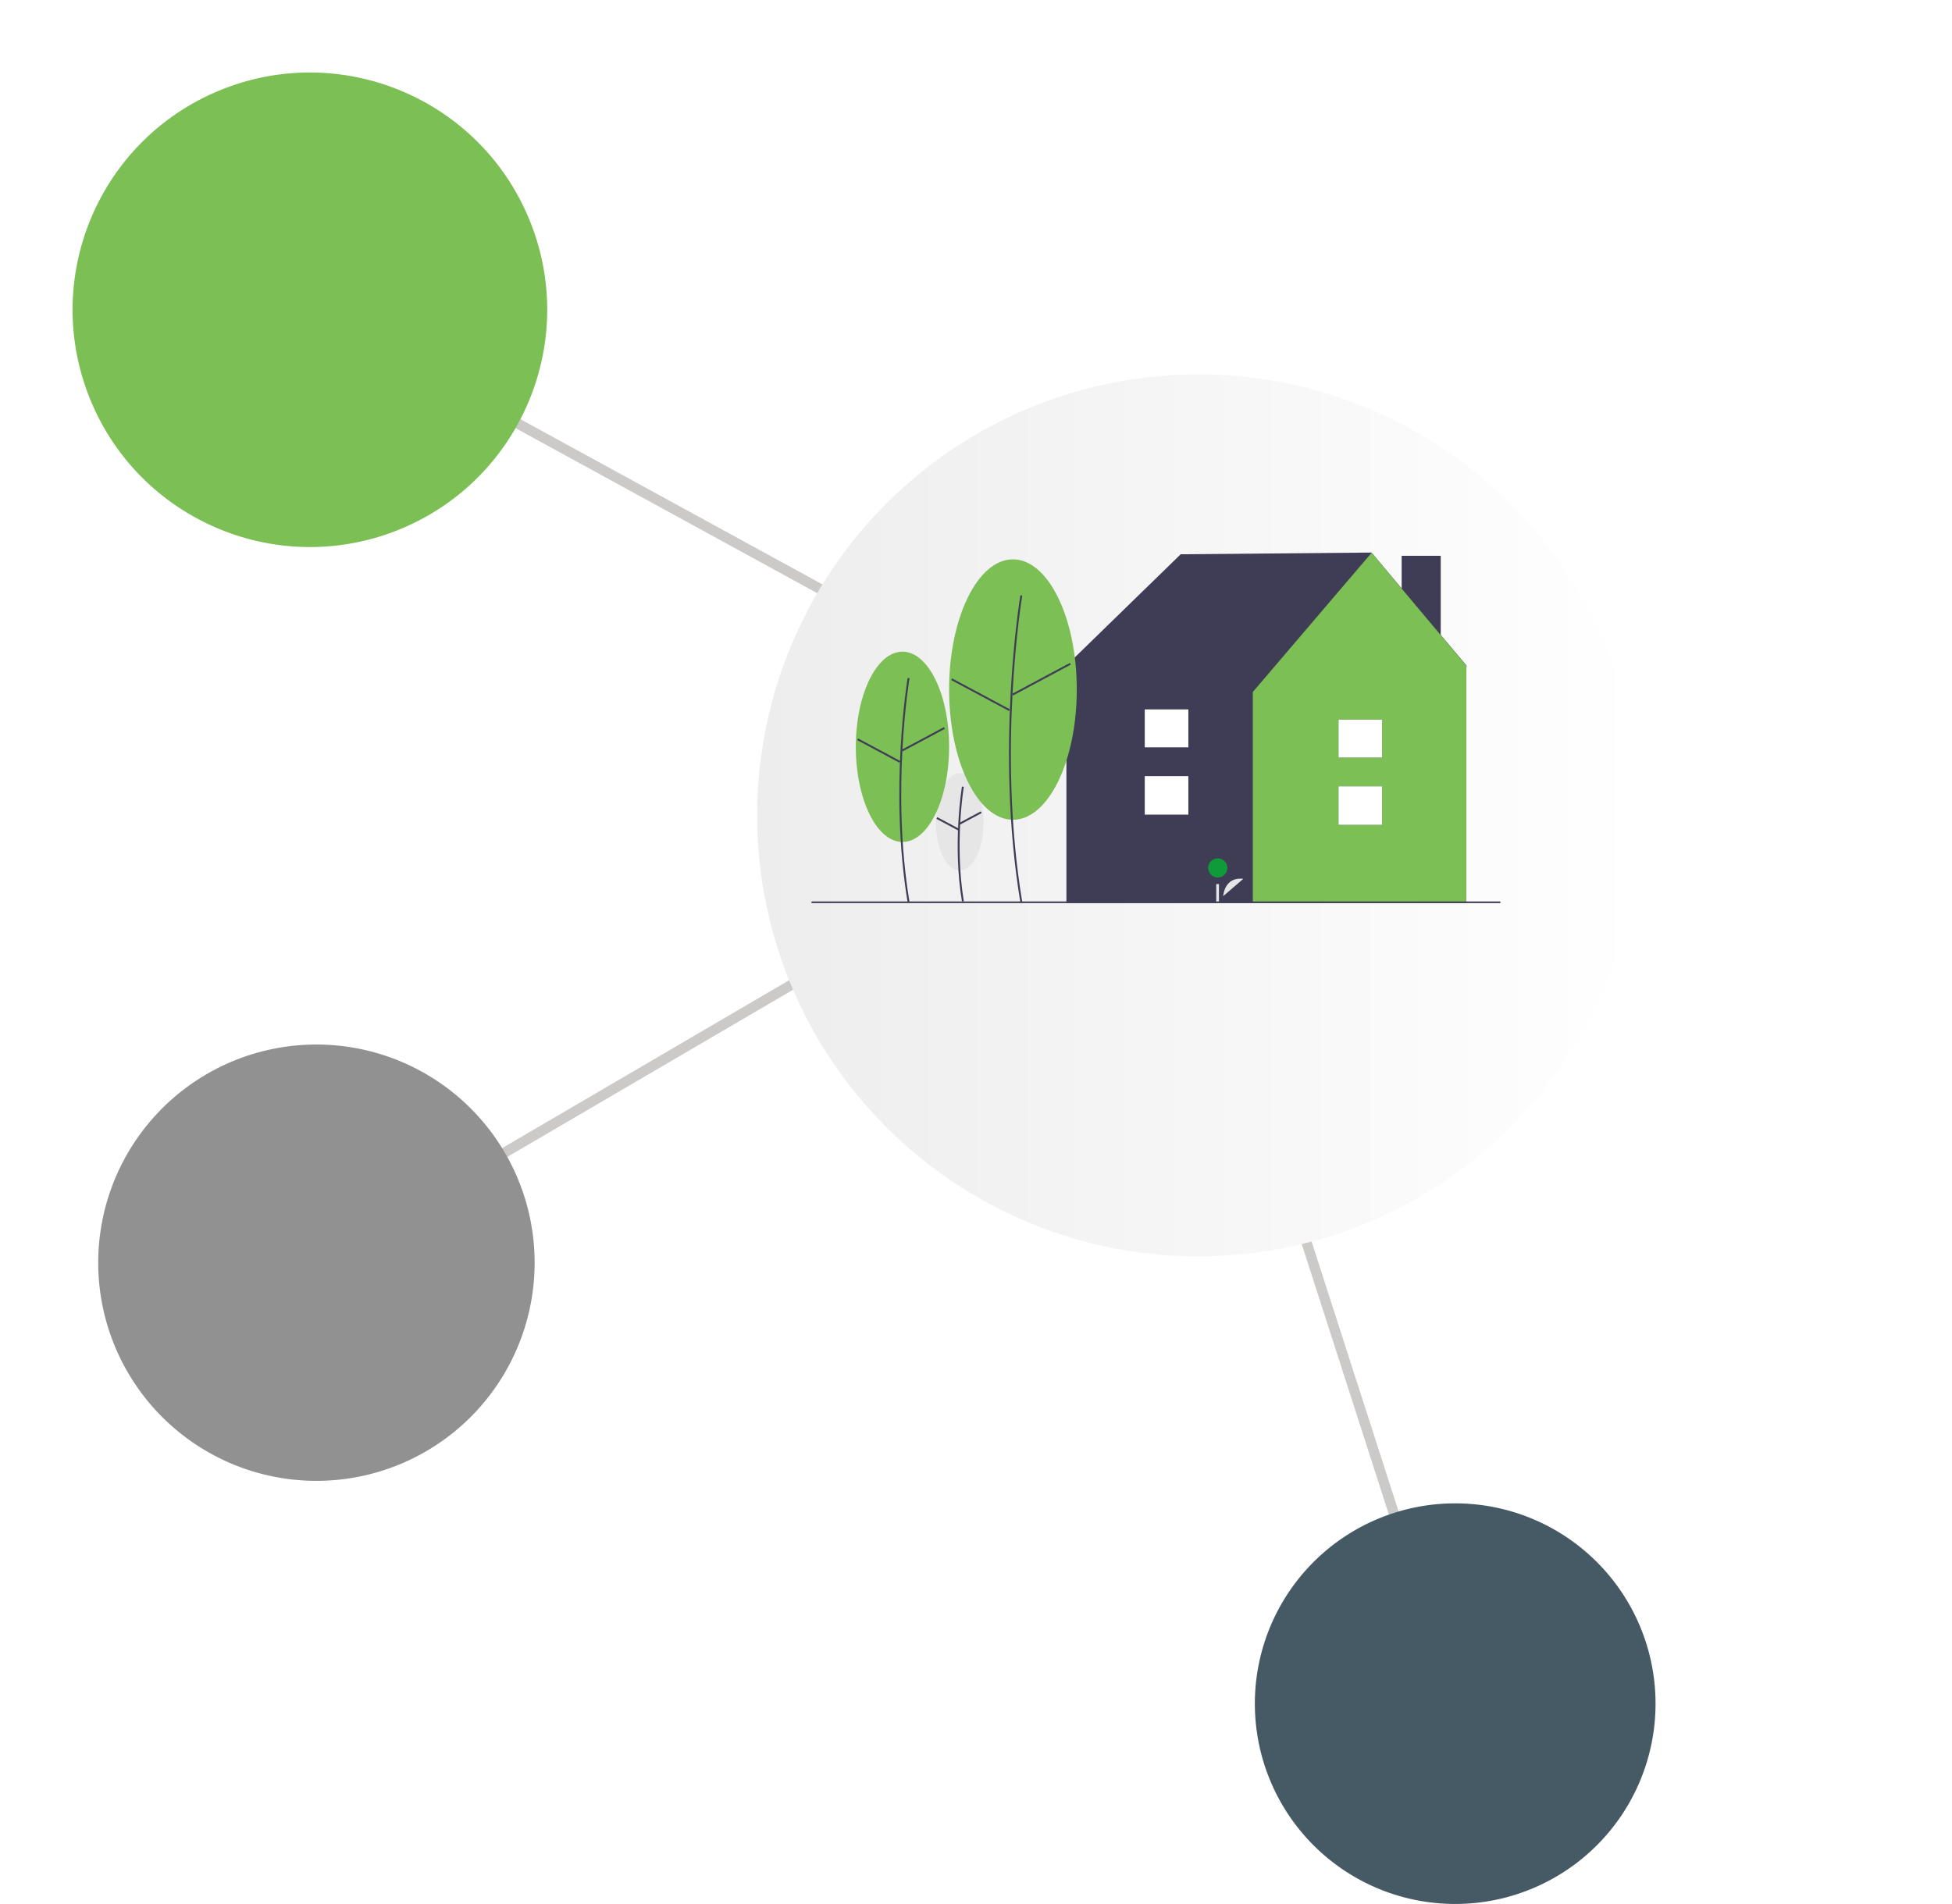
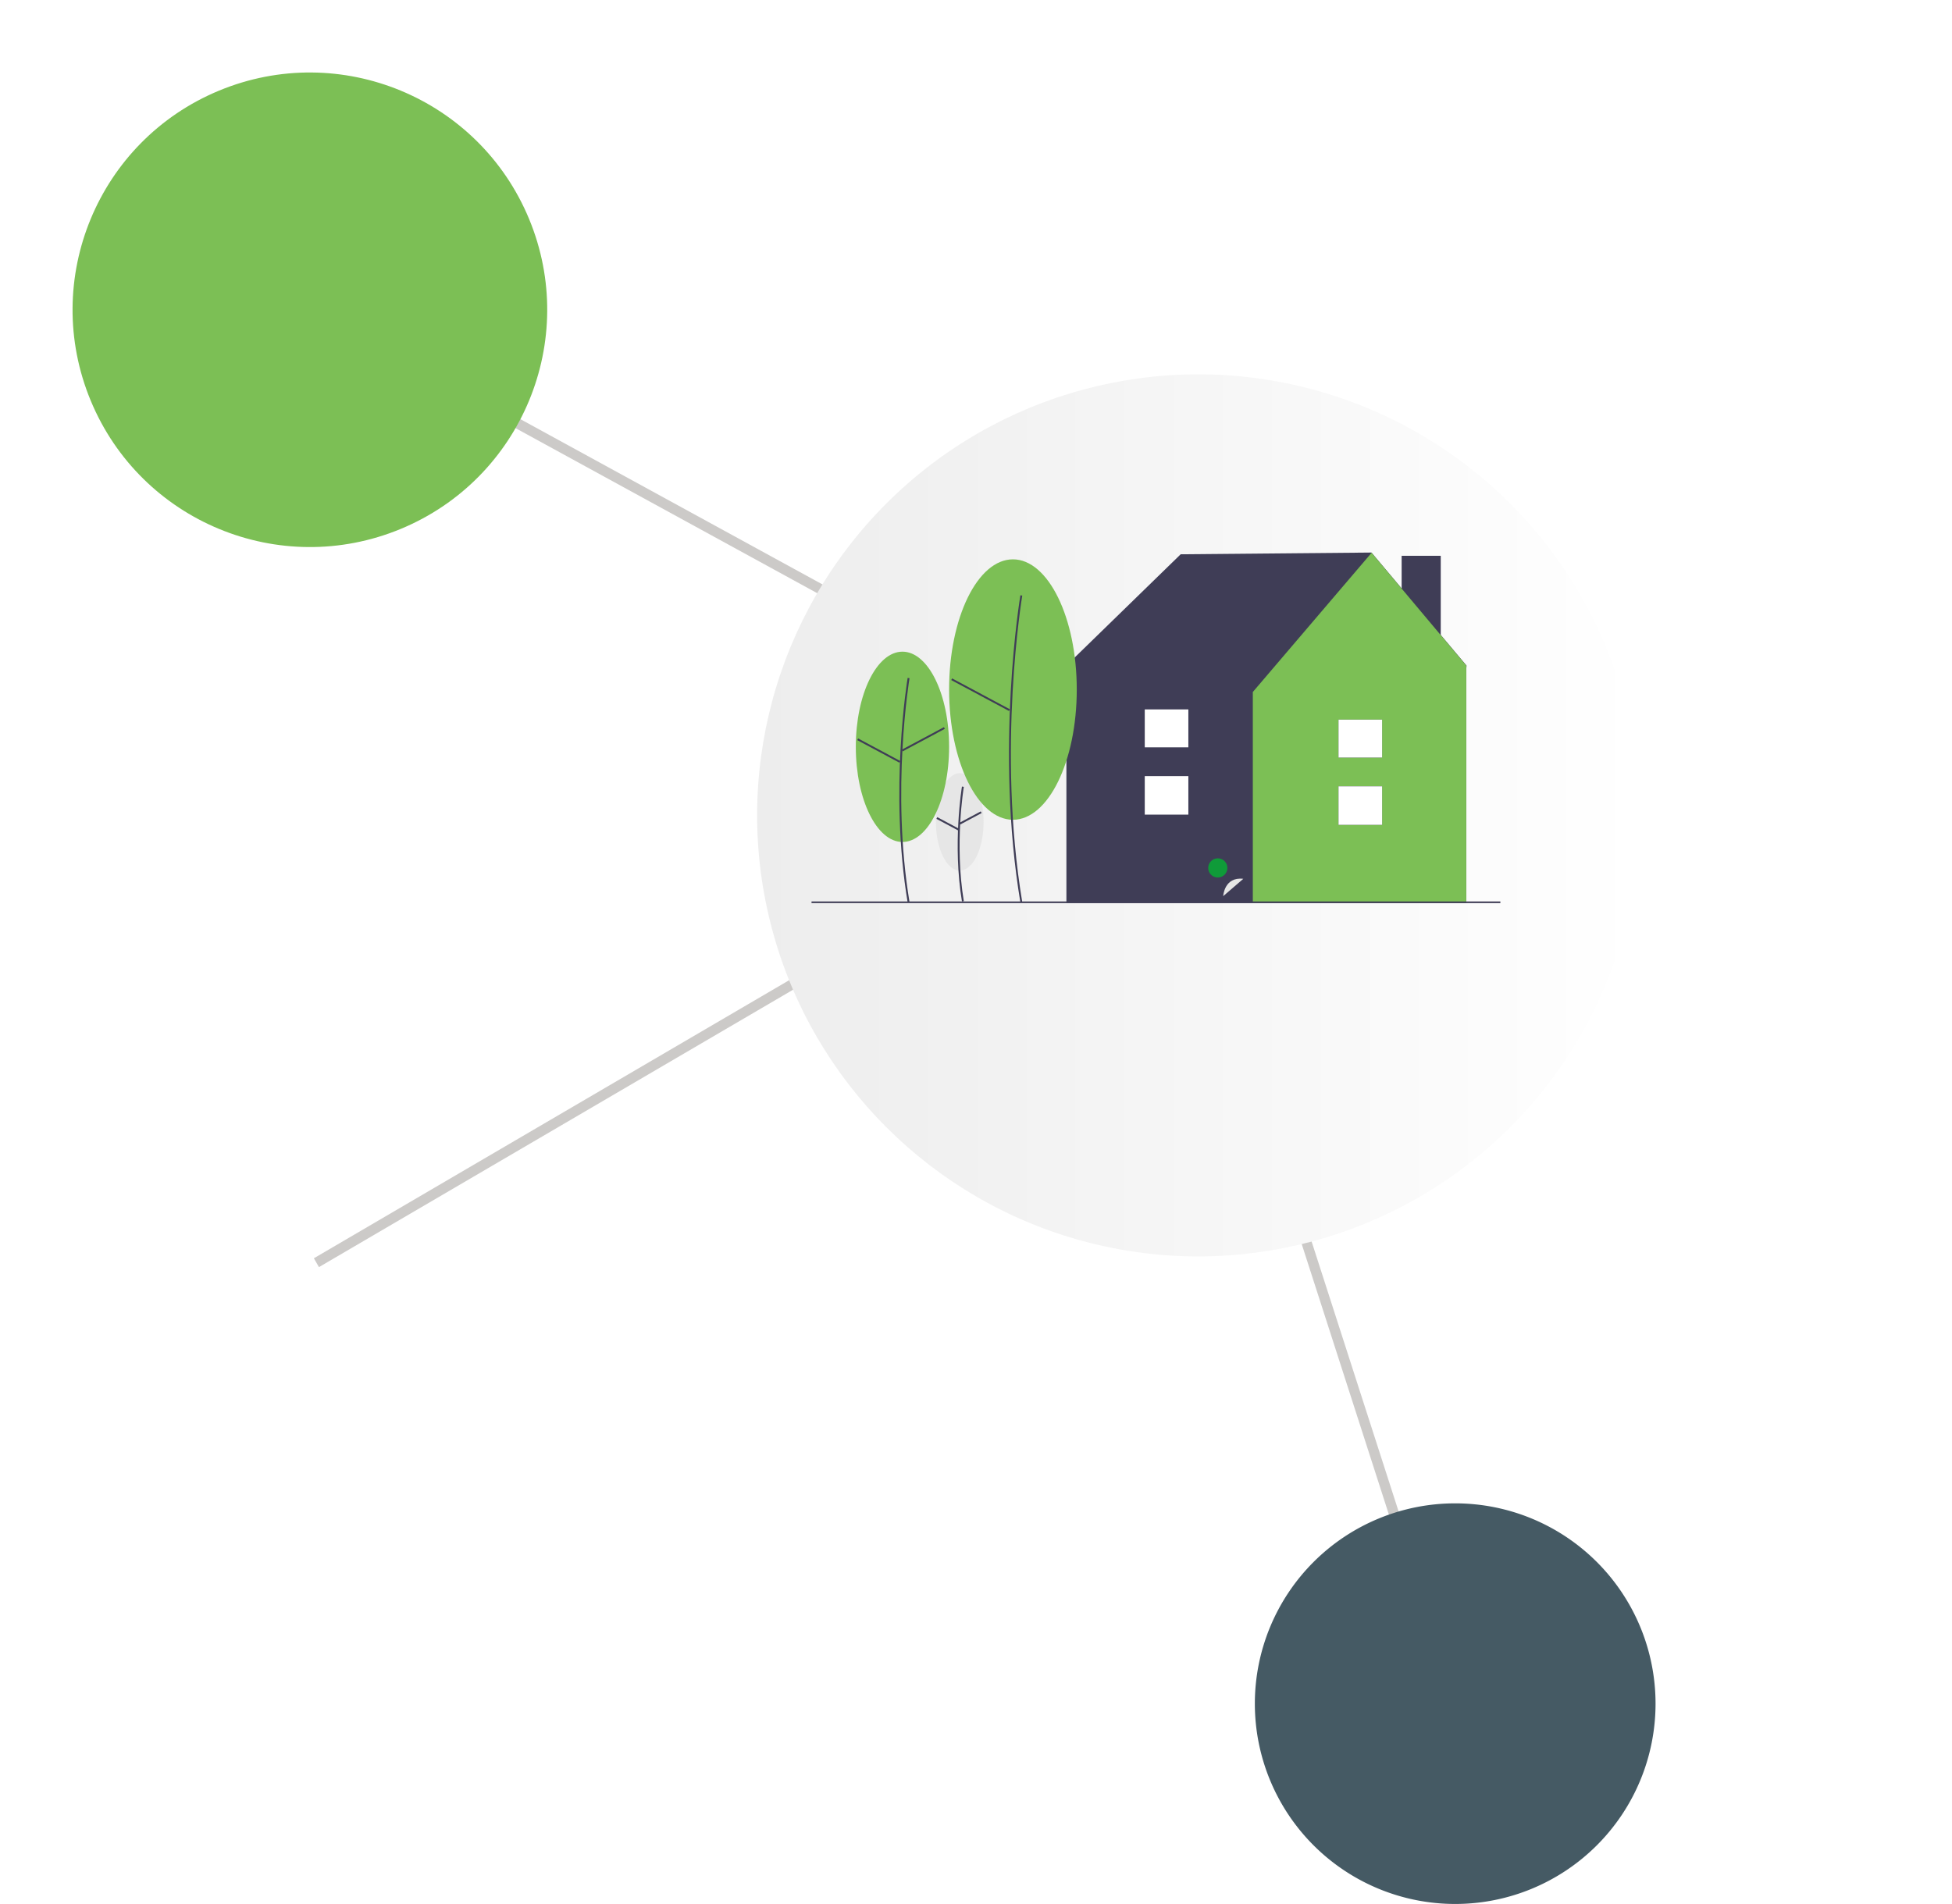
<svg xmlns="http://www.w3.org/2000/svg" width="676.179" height="659.667" viewBox="0 0 676.179 659.667">
  <defs>
    <style>.a{fill:#cccac8;}.b{fill:#7cbf55;}.c{fill:#919191;}.d{fill:#455a64;}.e{fill:url(#a);}.f{fill:#e6e6e6;}.g{fill:#3f3d56;}.h{fill:#fff;}.i{fill:#0f9b39;}.j{filter:url(#b);}</style>
    <linearGradient id="a" x1="0.854" y1="0.146" x2="0.146" y2="0.854" gradientUnits="objectBoundingBox">
      <stop offset="0" stop-color="#ededed" />
      <stop offset="1" stop-color="#fff" />
    </linearGradient>
    <filter id="b" x="153.986" y="21.411" width="522.193" height="522.193" filterUnits="userSpaceOnUse">
      <feOffset dx="15" dy="15" input="SourceAlpha" />
      <feGaussianBlur stdDeviation="15" result="c" />
      <feFlood flood-opacity="0.161" />
      <feComposite operator="in" in2="c" />
      <feComposite in="SourceGraphic" />
    </filter>
  </defs>
  <g transform="translate(-281.188 -5378.917)">
    <g transform="translate(281.188 5378.917)">
      <g transform="translate(106.52 105.805)">
        <g transform="translate(0 0)">
          <rect class="a" width="333.662" height="3.534" transform="translate(292.709 163.261) rotate(-151.314)" />
        </g>
        <g transform="translate(2.207 160.172)">
          <path class="a" d="M609.8,619.506,900.278,449.528l-1.764-3.062L608.041,616.443Z" transform="translate(-608.041 -446.466)" />
        </g>
        <g transform="translate(291.877 161.17)">
          <path class="a" d="M593.43,771.419l3.37-1.066L492.8,447.6l-3.37,1.066Z" transform="translate(-489.428 -447.596)" />
        </g>
      </g>
      <g transform="translate(0 0)">
        <ellipse class="b" cx="82.172" cy="82.172" rx="82.172" ry="82.172" transform="matrix(-0.383, -0.924, 0.924, -0.383, 62.892, 214.727)" />
-         <path class="c" d="M1003.412,630.614A75.587,75.587,0,1,0,927.826,706.2,75.587,75.587,0,0,0,1003.412,630.614Z" transform="translate(-818.215 -193.128)" />
        <path class="d" d="M551.592,804.34a69.4,69.4,0,1,0-69.4,69.4A69.4,69.4,0,0,0,551.592,804.34Z" transform="translate(21.893 -214.073)" />
      </g>
      <g transform="translate(159.783 51.411)">
        <g transform="translate(24.203 0)">
          <g class="j" transform="matrix(1, 0, 0, 1, -183.99, -51.41)">
            <circle class="e" cx="152.803" cy="152.803" r="152.803" transform="translate(400.08 483.6) rotate(-135)" />
          </g>
        </g>
      </g>
    </g>
    <g transform="translate(562.304 5570.359)">
      <ellipse class="f" cx="8.261" cy="16.856" rx="8.261" ry="16.856" transform="translate(43.087 76.45)" />
      <path class="g" d="M359.581,561.534c-3.309-19.852-.033-39.631,0-39.828l.644.109c-.033.2-3.29,19.872,0,39.612Z" transform="translate(-307.47 -440.637)" />
      <rect class="g" width="8.472" height="0.653" transform="translate(51.151 93.677) rotate(-28.142)" />
      <rect class="g" width="0.653" height="8.472" transform="translate(43.267 92.258) rotate(-61.842)" />
      <rect class="g" width="13.54" height="46.869" transform="translate(204.421 1.125)" />
      <path class="g" d="M448.291,39.177,415.359,0l-66.1.6-40.1,39.058.81.521h-.289v81.24H448.2V40.183Z" transform="translate(-221.388)" />
      <path class="b" d="M579.6.294,538.455,48.527v73.106H612.4V39.352Z" transform="translate(-385.591 -0.211)" />
      <rect class="g" width="15.102" height="13.349" transform="translate(182.548 80.994)" />
      <rect class="g" width="15.102" height="13.137" transform="translate(182.548 57.889)" />
      <rect class="h" width="15.102" height="13.349" transform="translate(182.548 80.994)" />
      <rect class="h" width="15.102" height="13.137" transform="translate(182.548 57.889)" />
      <path class="f" d="M682.079,640.178s.324-6.784,6.961-6" transform="translate(-539.471 -521.137)" />
      <circle class="i" cx="3.322" cy="3.322" r="3.322" transform="translate(137.411 105.942)" />
-       <rect class="f" width="0.938" height="6.564" transform="translate(140.193 114.857)" />
      <path class="b" d="M16.158,0c8.924,0,16.158,14.76,16.158,32.968S25.082,65.937,16.158,65.937,0,51.176,0,32.968,7.234,0,16.158,0Z" transform="translate(15.342 34.342)" />
      <path class="g" d="M289.763,466.912c-6.463-38.776-.065-77.41,0-77.8l.644.109c-.065.385-6.444,38.915,0,77.58Z" transform="translate(-256.463 -345.689)" />
      <rect class="g" width="16.57" height="0.653" transform="translate(31.26 68.311) rotate(-28.142)" />
      <rect class="g" width="0.653" height="16.57" transform="translate(15.84 64.988) rotate(-61.842)" />
      <ellipse class="b" cx="22.111" cy="45.115" rx="22.111" ry="45.115" transform="translate(47.657 2.353)" />
      <path class="g" d="M424.636,394.715c-8.84-53.042-.089-105.89,0-106.418l.644.109c-.089.527-8.822,53.271,0,106.2Z" transform="translate(-352.286 -273.492)" />
-       <rect class="g" width="22.675" height="0.653" transform="translate(69.498 48.943) rotate(-28.142)" />
      <rect class="g" width="0.653" height="22.675" transform="matrix(0.472, -0.882, 0.882, 0.472, 48.396, 44.181)" />
      <rect class="g" width="238.613" height="0.568" transform="translate(0 120.886)" />
      <rect class="g" width="15.102" height="13.349" transform="translate(115.432 77.452)" />
      <rect class="g" width="15.102" height="13.137" transform="translate(115.432 54.347)" />
      <rect class="h" width="15.102" height="13.349" transform="translate(115.432 77.452)" />
      <rect class="h" width="15.102" height="13.137" transform="translate(115.432 54.347)" />
    </g>
  </g>
</svg>